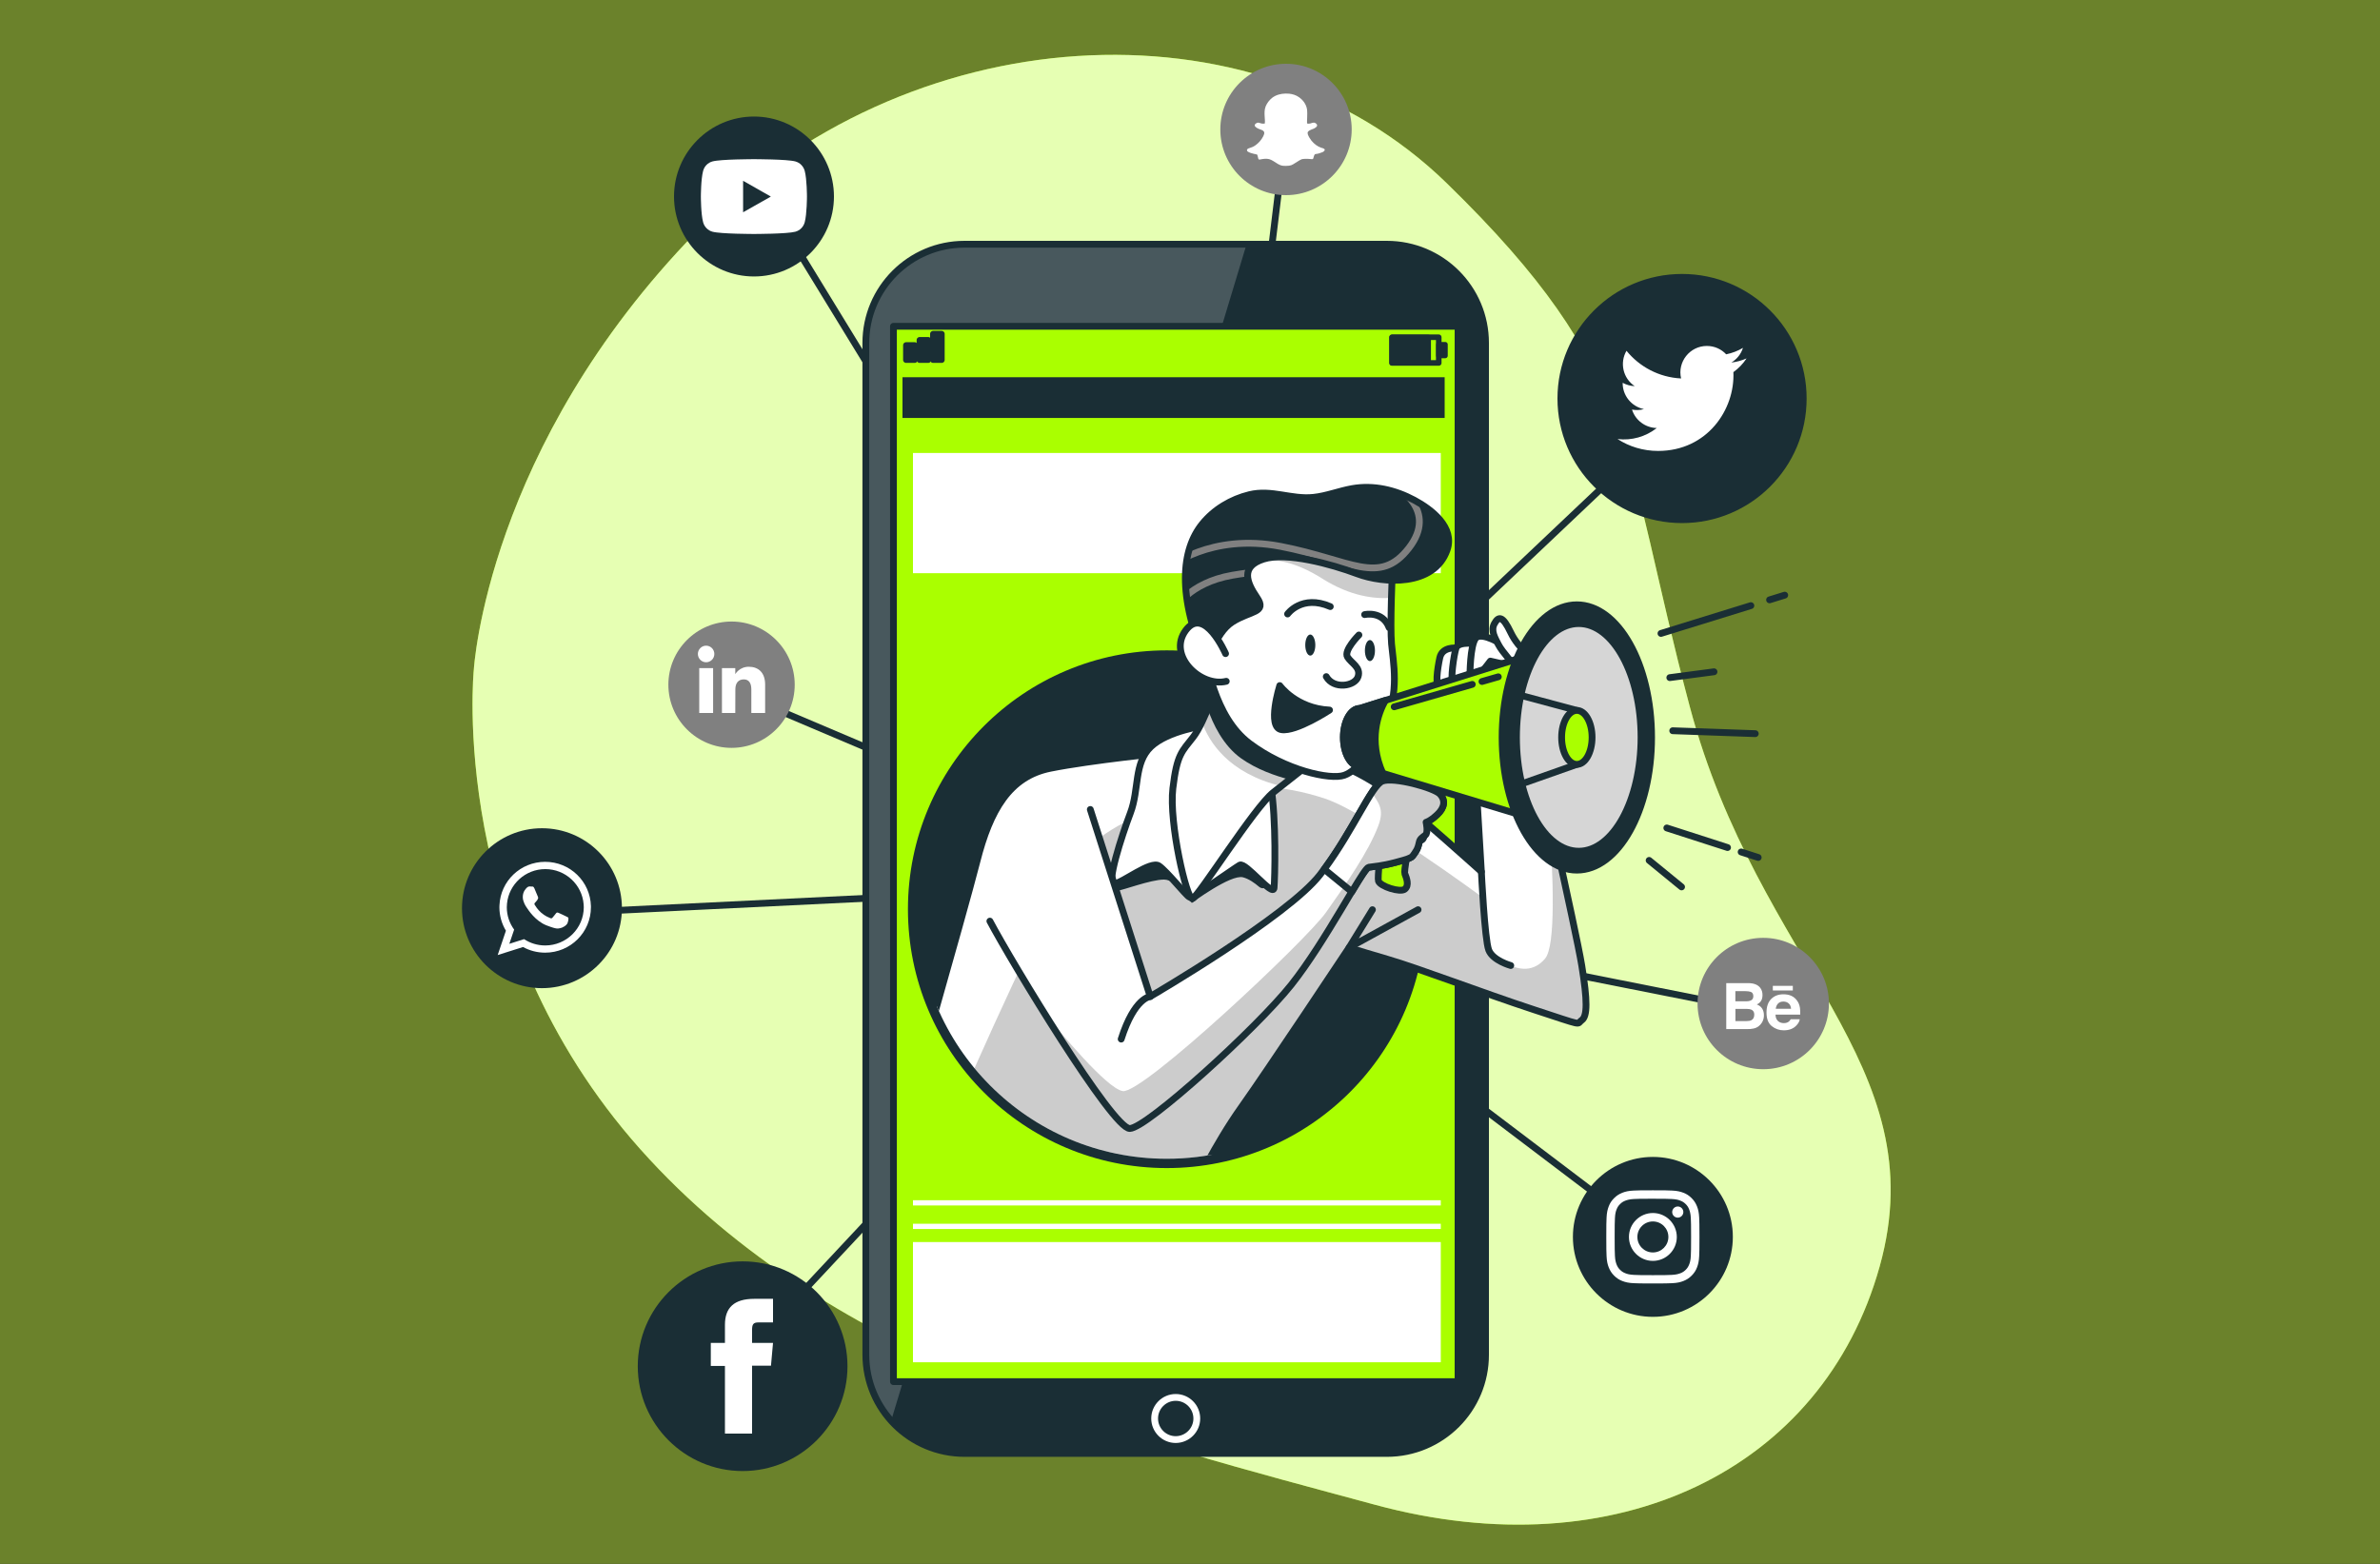
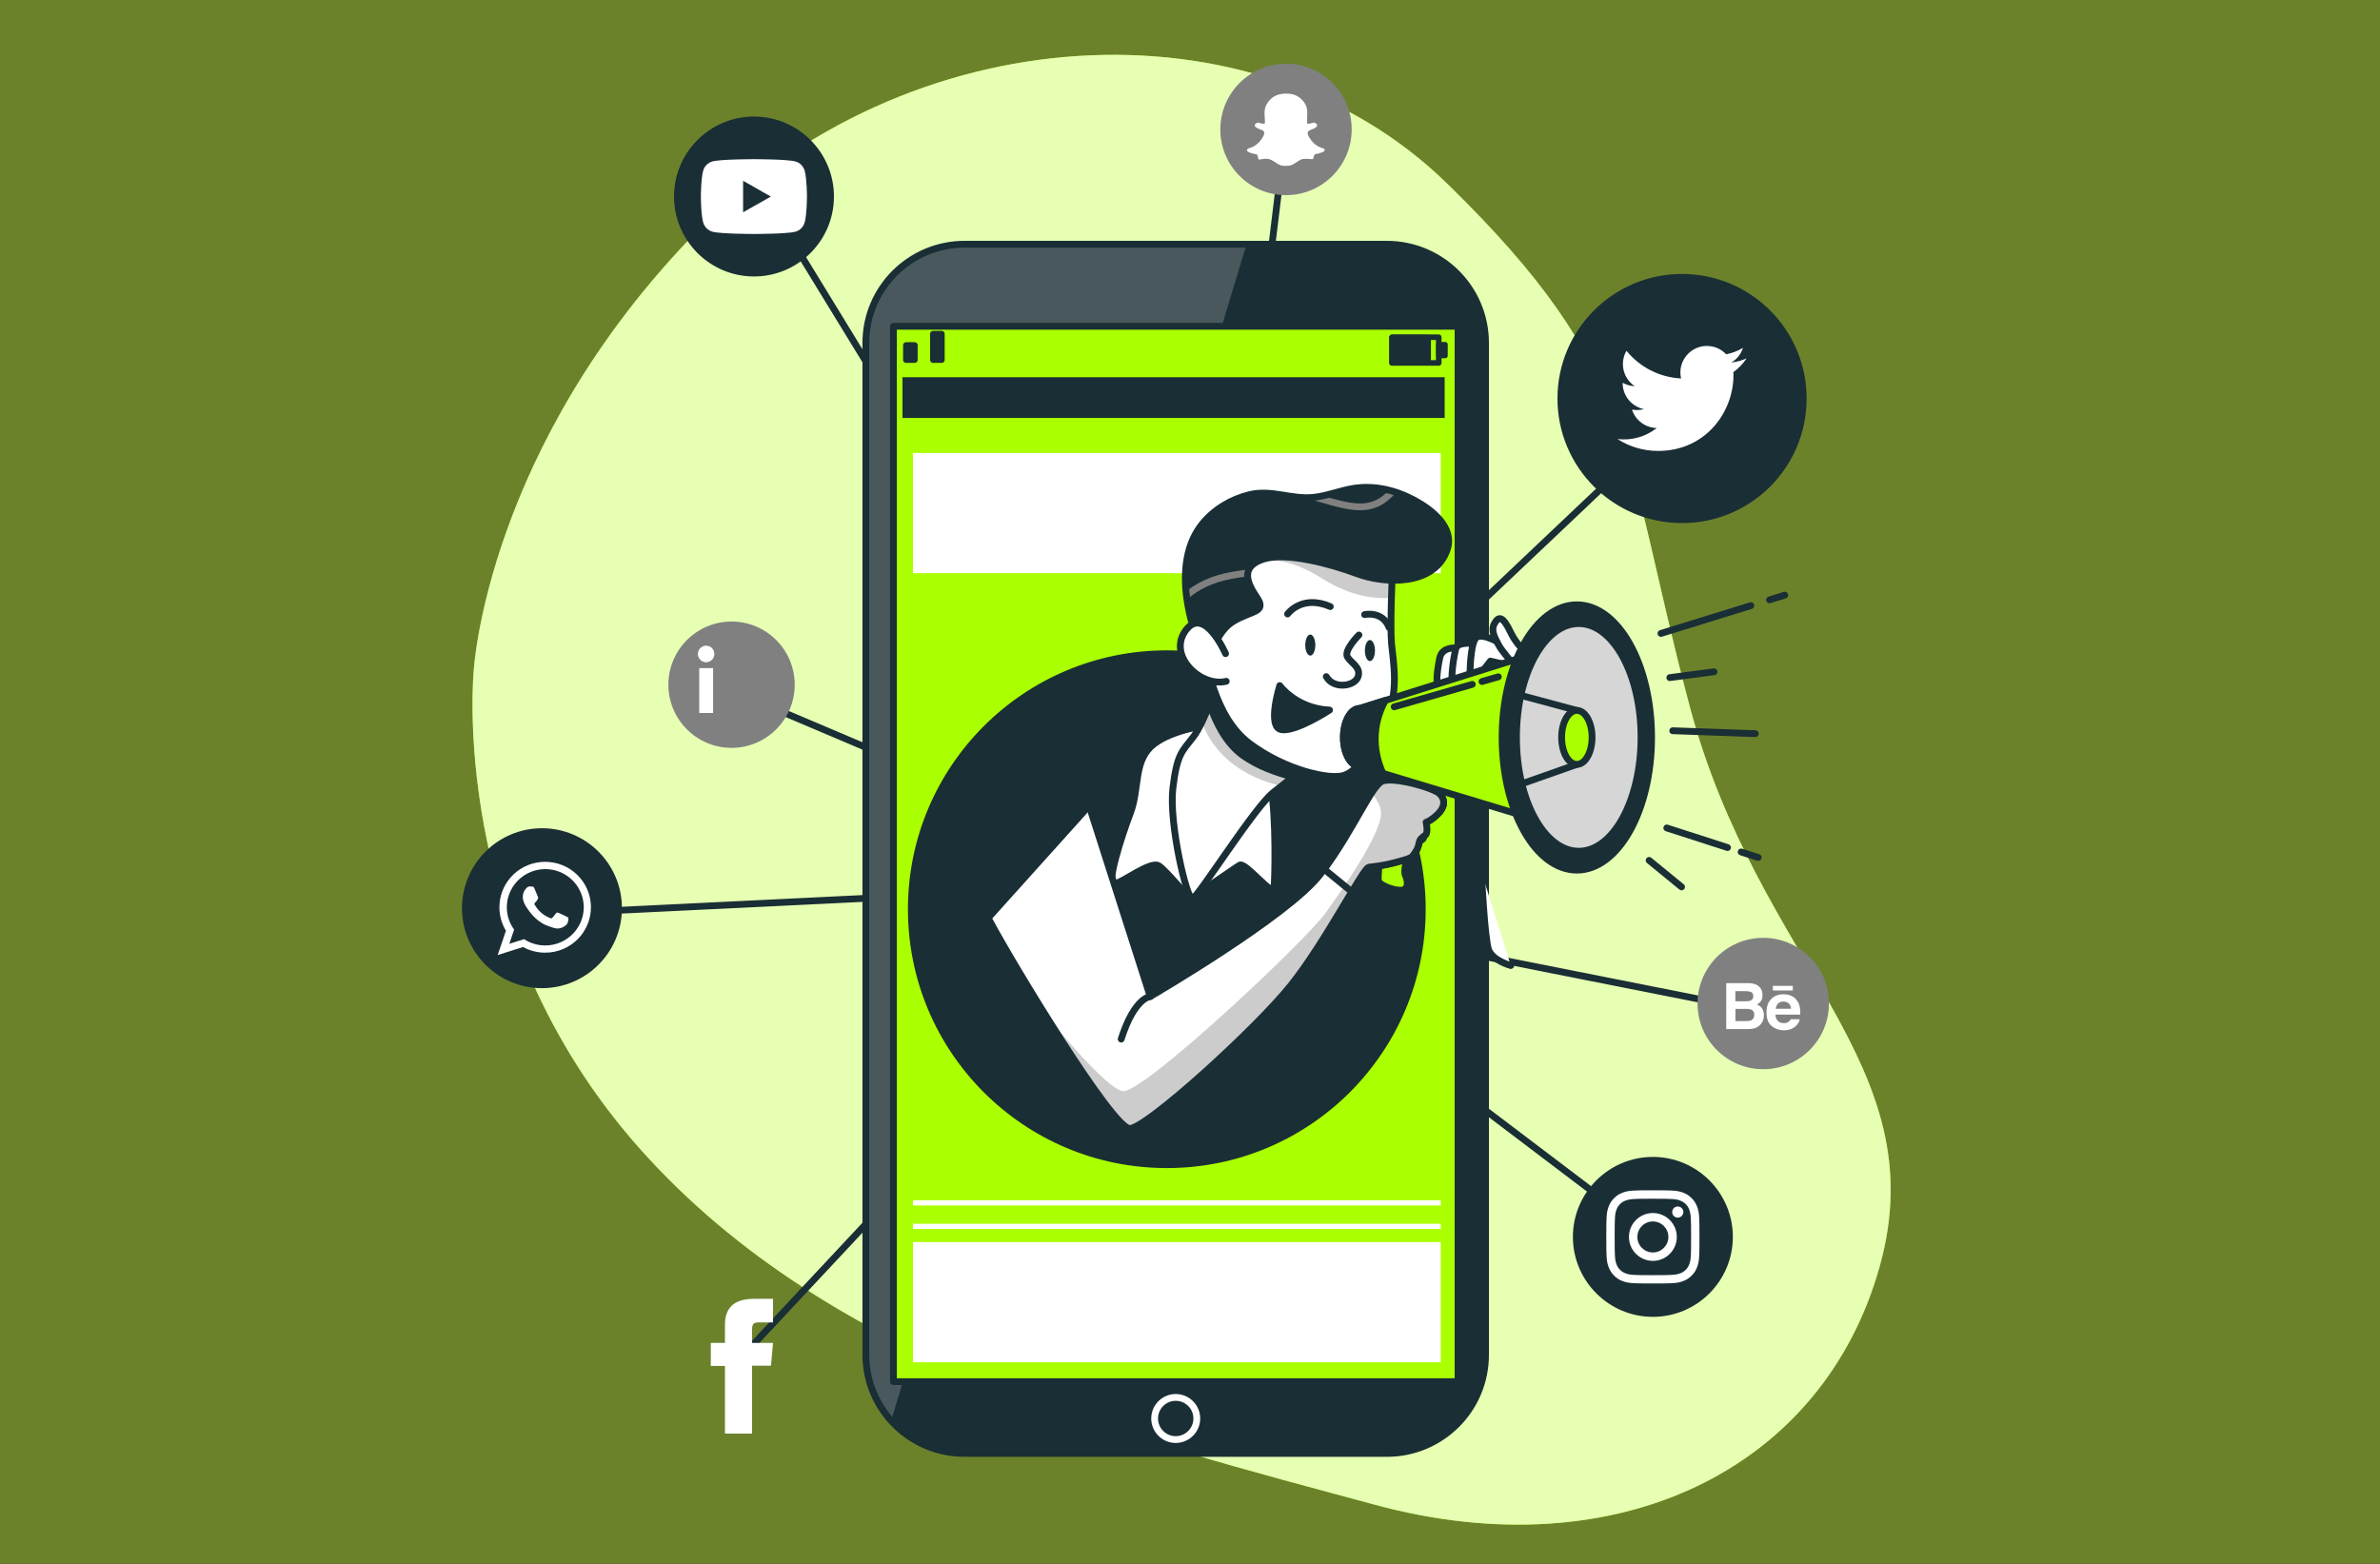
<svg xmlns="http://www.w3.org/2000/svg" xmlns:xlink="http://www.w3.org/1999/xlink" version="1.1" id="Layer_1" x="0px" y="0px" viewBox="0 0 350 230" style="enable-background:new 0 0 350 230;" xml:space="preserve">
  <rect x="0" y="0" width="350" height="230" fill="#333333" stroke="none" />
  <style type="text/css">
	.st0{fill:#6B822B;stroke:#1A2E35;stroke-linecap:round;stroke-linejoin:round;stroke-miterlimit:10;}
	.st1{fill:#AAFF00;}
	.st2{opacity:0.7;fill:#FFFFFF;}
	.st3{fill:none;stroke:#1A2E35;stroke-linecap:round;stroke-linejoin:round;stroke-miterlimit:10;}
	.st4{fill:#1A2E35;}
	.st5{fill-rule:evenodd;clip-rule:evenodd;fill:#FFFFFF;}
	.st6{fill:#FFFFFF;}
	.st7{fill:#1A2E35;stroke:#1A2E35;stroke-linecap:round;stroke-linejoin:round;stroke-miterlimit:10;}
	.st8{fill:#808080;}
	.st9{opacity:0.2;clip-path:url(#XMLID_161_);fill:#FFFFFF;}
	.st10{clip-path:url(#XMLID_161_);fill:none;stroke:#FFFFFF;stroke-linecap:round;stroke-linejoin:round;stroke-miterlimit:10;}
	.st11{fill:#AAFF00;stroke:#1A2E35;stroke-linecap:round;stroke-linejoin:round;stroke-miterlimit:10;}
	.st12{fill:none;stroke:#1A2E35;stroke-width:0.821;stroke-linecap:round;stroke-linejoin:round;stroke-miterlimit:10;}
	.st13{fill:#1A2E35;stroke:#1A2E35;stroke-width:0.725;stroke-linecap:round;stroke-linejoin:round;stroke-miterlimit:10;}
	.st14{fill:#1A2E35;stroke:#1A2E35;stroke-width:0.883;stroke-linecap:round;stroke-linejoin:round;stroke-miterlimit:10;}
	.st15{clip-path:url(#SVGID_2_);}
	.st16{opacity:0.2;clip-path:url(#XMLID_162_);}
	.st17{fill:#FFFFFF;stroke:#1A2E35;stroke-linecap:round;stroke-linejoin:round;stroke-miterlimit:10;}
	.st18{opacity:0.2;clip-path:url(#XMLID_163_);}
	.st19{clip-path:url(#XMLID_163_);fill:#1A2E35;}
	.st20{opacity:0.2;clip-path:url(#XMLID_164_);}
	.st21{clip-path:url(#XMLID_165_);fill:none;stroke:#808080;stroke-linecap:round;stroke-linejoin:round;stroke-miterlimit:10;}
	.st22{opacity:0.2;clip-path:url(#XMLID_166_);}
	.st23{opacity:0.2;clip-path:url(#XMLID_167_);}
	.st24{fill:#D6D6D6;stroke:#1A2E35;stroke-linecap:round;stroke-linejoin:round;stroke-miterlimit:10;}
	.st25{opacity:0.2;clip-path:url(#XMLID_168_);fill:#FFFFFF;}
	.st26{clip-path:url(#XMLID_168_);fill:none;stroke:#FFFFFF;stroke-linecap:round;stroke-linejoin:round;stroke-miterlimit:10;}
	.st27{clip-path:url(#SVGID_4_);}
	.st28{opacity:0.2;clip-path:url(#XMLID_169_);}
	.st29{opacity:0.2;clip-path:url(#XMLID_170_);}
	.st30{clip-path:url(#XMLID_170_);fill:#1A2E35;}
	.st31{opacity:0.2;clip-path:url(#XMLID_171_);}
	.st32{clip-path:url(#XMLID_172_);fill:none;stroke:#808080;stroke-linecap:round;stroke-linejoin:round;stroke-miterlimit:10;}
	.st33{opacity:0.2;clip-path:url(#XMLID_173_);}
	.st34{opacity:0.2;clip-path:url(#XMLID_174_);}
</style>
  <rect x="-199.71" y="-3" class="st0" width="748.42" height="237" />
  <g>
    <g>
      <path class="st1" d="M69.68,98.48c0,0-4,38.57,24.48,70.53c28.48,31.96,72.53,42.68,108.06,52.3c35.53,9.62,65.85-5.16,74.2-35.04    c8.35-29.88-17.83-44.39-27.92-82.33C238.4,66,241.3,54.77,212.77,26.96C184.25-0.86,133.24,2.47,102.4,34.12    S69.68,98.48,69.68,98.48z" />
      <path class="st2" d="M69.68,98.48c0,0-4,38.57,24.48,70.53c28.48,31.96,72.53,42.68,108.06,52.3c35.53,9.62,65.85-5.16,74.2-35.04    c8.35-29.88-17.83-44.39-27.92-82.33C238.4,66,241.3,54.77,212.77,26.96C184.25-0.86,133.24,2.47,102.4,34.12    S69.68,98.48,69.68,98.48z" />
    </g>
    <g>
      <polyline class="st3" points="113.64,30.77 174.27,129.83 247.94,60.03   " />
      <polyline class="st3" points="81.76,134.33 174.27,129.83 106.94,101.27   " />
      <polyline class="st3" points="189.12,19.04 175.35,132.16 259.78,148.91   " />
      <polyline class="st3" points="108.35,200.33 174.27,129.83 242.65,181.64   " />
    </g>
    <g>
      <g id="XMLID_105_">
        <g id="XMLID_106_">
          <path class="st4" d="M79.7,121.81c-6.49,0-11.76,5.28-11.76,11.76c0,6.49,5.28,11.76,11.76,11.76c6.49,0,11.76-5.28,11.76-11.76      C91.46,127.08,86.19,121.81,79.7,121.81z" />
        </g>
      </g>
      <g id="XMLID_100_">
        <path id="XMLID_102_" class="st5" d="M86.9,133.26c-0.09-3.61-3.07-6.51-6.73-6.51c-3.62,0-6.57,2.83-6.72,6.39     c0,0.1-0.01,0.2-0.01,0.29c0,1.26,0.35,2.44,0.96,3.45l-1.21,3.58l3.73-1.18c0.96,0.53,2.07,0.83,3.25,0.83     c3.72,0,6.73-2.99,6.73-6.68C86.91,133.38,86.91,133.32,86.9,133.26z M80.18,139.05c-1.15,0-2.22-0.34-3.11-0.93l-2.17,0.69     l0.71-2.09c-0.68-0.93-1.08-2.06-1.08-3.29c0-0.18,0.01-0.37,0.03-0.54c0.28-2.84,2.7-5.07,5.63-5.07c2.97,0,5.41,2.28,5.64,5.18     c0.01,0.15,0.02,0.29,0.02,0.44C85.84,136.53,83.3,139.05,80.18,139.05z" />
        <path id="XMLID_101_" class="st5" d="M83.26,134.78c-0.17-0.08-0.98-0.48-1.13-0.53c-0.15-0.06-0.26-0.08-0.37,0.08     c-0.11,0.16-0.43,0.53-0.52,0.64c-0.1,0.11-0.19,0.12-0.36,0.04c-0.16-0.08-0.7-0.25-1.33-0.81c-0.49-0.43-0.82-0.97-0.92-1.13     c-0.09-0.16-0.01-0.25,0.07-0.33c0.08-0.08,0.16-0.19,0.25-0.29c0.02-0.03,0.04-0.05,0.06-0.08c0.04-0.06,0.07-0.12,0.1-0.2     c0.06-0.11,0.03-0.2-0.01-0.29c-0.04-0.08-0.37-0.89-0.51-1.22c-0.14-0.33-0.27-0.27-0.37-0.27c-0.09,0-0.2-0.02-0.32-0.02     c-0.11,0-0.29,0.04-0.44,0.2c-0.15,0.16-0.58,0.56-0.58,1.37c0,0.19,0.03,0.38,0.09,0.56c0.17,0.58,0.53,1.05,0.59,1.13     c0.08,0.11,1.14,1.82,2.82,2.47c1.68,0.65,1.68,0.43,1.98,0.41c0.3-0.03,0.98-0.39,1.11-0.78c0.14-0.38,0.14-0.71,0.1-0.78     C83.53,134.91,83.42,134.87,83.26,134.78z" />
      </g>
    </g>
    <g>
      <g id="XMLID_98_">
        <g id="XMLID_99_">
          <path class="st4" d="M110.88,17.14c-6.49,0-11.76,5.28-11.76,11.76c0,6.49,5.28,11.76,11.76,11.76h0      c6.49,0,11.76-5.28,11.76-11.76C122.64,22.42,117.36,17.14,110.88,17.14z" />
        </g>
      </g>
      <g id="XMLID_94_">
        <path id="XMLID_96_" class="st6" d="M118.34,25.13c-0.18-0.67-0.71-1.21-1.38-1.39c-1.22-0.33-6.09-0.33-6.09-0.33     s-4.87,0-6.09,0.33c-0.67,0.18-1.2,0.71-1.38,1.39c-0.33,1.22-0.33,3.78-0.33,3.78s0,2.55,0.33,3.78     c0.18,0.67,0.71,1.21,1.38,1.39c1.22,0.33,6.09,0.33,6.09,0.33s4.87,0,6.09-0.33c0.67-0.18,1.2-0.71,1.38-1.39     c0.33-1.22,0.33-3.78,0.33-3.78S118.67,26.35,118.34,25.13z" />
        <polygon id="XMLID_95_" class="st4" points="109.28,31.22 109.28,26.59 113.36,28.91    " />
      </g>
    </g>
    <g>
      <g id="XMLID_92_">
        <g id="XMLID_93_">
-           <path class="st4" d="M109.21,185.51c-8.5,0-15.42,6.92-15.42,15.42c0,8.5,6.92,15.42,15.42,15.42c8.5,0,15.42-6.92,15.42-15.42      C124.63,192.43,117.71,185.51,109.21,185.51z" />
-         </g>
+           </g>
      </g>
      <path id="XMLID_91_" class="st6" d="M106.61,210.84h3.99v-9.99h2.78l0.3-3.35h-3.08c0,0,0-1.25,0-1.91c0-0.79,0.16-1.1,0.92-1.1    c0.61,0,2.16,0,2.16,0v-3.47c0,0-2.28,0-2.76,0c-2.97,0-4.31,1.31-4.31,3.81c0,2.18,0,2.67,0,2.67h-2.08v3.39h2.08V210.84z" />
    </g>
    <g>
      <g id="XMLID_89_">
        <g id="XMLID_90_">
          <path class="st4" d="M243.07,170.15c-6.49,0-11.76,5.28-11.76,11.76c0,6.49,5.28,11.76,11.76,11.76      c6.49,0,11.76-5.28,11.76-11.76C254.83,175.43,249.55,170.15,243.07,170.15z" />
        </g>
      </g>
      <g id="XMLID_81_">
        <path id="XMLID_86_" class="st6" d="M243.07,176.3c1.83,0,2.05,0.01,2.77,0.04c0.67,0.03,1.03,0.14,1.27,0.24     c0.32,0.12,0.55,0.27,0.79,0.51c0.24,0.24,0.39,0.47,0.51,0.79c0.09,0.24,0.21,0.6,0.24,1.27c0.03,0.72,0.04,0.94,0.04,2.77     c0,1.83-0.01,2.05-0.04,2.77c-0.03,0.67-0.14,1.03-0.24,1.27c-0.12,0.32-0.27,0.55-0.51,0.79c-0.24,0.24-0.47,0.39-0.79,0.51     c-0.24,0.09-0.6,0.21-1.27,0.24c-0.72,0.03-0.94,0.04-2.77,0.04c-1.83,0-2.05-0.01-2.77-0.04c-0.67-0.03-1.03-0.14-1.27-0.24     c-0.32-0.12-0.55-0.27-0.79-0.51c-0.24-0.24-0.39-0.47-0.51-0.79c-0.09-0.24-0.21-0.6-0.24-1.27c-0.03-0.72-0.04-0.94-0.04-2.77     c0-1.83,0.01-2.05,0.04-2.77c0.03-0.67,0.14-1.03,0.24-1.27c0.12-0.32,0.27-0.55,0.51-0.79c0.24-0.24,0.47-0.39,0.79-0.51     c0.24-0.09,0.6-0.21,1.27-0.24C241.02,176.3,241.24,176.3,243.07,176.3 M243.07,175.06c-1.86,0-2.09,0.01-2.83,0.04     c-0.73,0.03-1.23,0.15-1.66,0.32c-0.45,0.18-0.83,0.41-1.21,0.79c-0.38,0.38-0.62,0.76-0.79,1.21c-0.17,0.44-0.29,0.93-0.32,1.66     c-0.03,0.73-0.04,0.96-0.04,2.83c0,1.86,0.01,2.09,0.04,2.83c0.03,0.73,0.15,1.23,0.32,1.66c0.18,0.45,0.41,0.83,0.79,1.21     c0.38,0.38,0.76,0.62,1.21,0.79c0.44,0.17,0.93,0.29,1.66,0.32c0.73,0.03,0.96,0.04,2.83,0.04c1.86,0,2.09-0.01,2.83-0.04     c0.73-0.03,1.23-0.15,1.66-0.32c0.45-0.18,0.83-0.41,1.21-0.79c0.38-0.38,0.62-0.76,0.79-1.21c0.17-0.44,0.29-0.93,0.32-1.66     c0.03-0.73,0.04-0.96,0.04-2.83c0-1.86-0.01-2.09-0.04-2.83c-0.03-0.73-0.15-1.23-0.32-1.66c-0.18-0.45-0.41-0.83-0.79-1.21     c-0.38-0.38-0.76-0.62-1.21-0.79c-0.44-0.17-0.93-0.29-1.66-0.32C245.16,175.07,244.93,175.06,243.07,175.06" />
        <path id="XMLID_83_" class="st6" d="M243.07,178.4c-1.94,0-3.52,1.58-3.52,3.52c0,1.94,1.58,3.52,3.52,3.52     c1.94,0,3.52-1.58,3.52-3.52C246.58,179.97,245.01,178.4,243.07,178.4 M243.07,184.2c-1.26,0-2.28-1.02-2.28-2.28     c0-1.26,1.02-2.28,2.28-2.28c1.26,0,2.28,1.02,2.28,2.28C245.35,183.18,244.33,184.2,243.07,184.2" />
        <path id="XMLID_82_" class="st6" d="M247.55,178.26c0,0.45-0.37,0.82-0.82,0.82c-0.45,0-0.82-0.37-0.82-0.82     c0-0.45,0.37-0.82,0.82-0.82C247.18,177.44,247.55,177.8,247.55,178.26" />
      </g>
    </g>
    <g>
      <g id="XMLID_67_">
        <g id="XMLID_68_">
          <path class="st7" d="M247.36,76.43L247.36,76.43c-9.84,0-17.82-7.98-17.82-17.82l0,0c0-9.84,7.98-17.82,17.82-17.82l0,0      c9.84,0,17.82,7.98,17.82,17.82l0,0C265.18,68.45,257.21,76.43,247.36,76.43z" />
        </g>
      </g>
      <path id="XMLID_66_" class="st6" d="M237.87,64.57c1.72,1.11,3.77,1.75,5.97,1.75c7.23,0,11.32-6.11,11.07-11.59    c0.76-0.55,1.42-1.23,1.94-2.02c-0.7,0.31-1.45,0.52-2.24,0.61c0.8-0.48,1.42-1.24,1.71-2.16c-0.75,0.45-1.59,0.77-2.47,0.95    c-0.71-0.76-1.72-1.23-2.84-1.23c-2.51,0-4.36,2.35-3.79,4.78c-3.24-0.16-6.11-1.71-8.03-4.07c-1.02,1.75-0.53,4.04,1.21,5.2    c-0.64-0.02-1.24-0.2-1.77-0.49c-0.04,1.81,1.25,3.49,3.13,3.87c-0.55,0.15-1.15,0.18-1.76,0.07c0.49,1.55,1.93,2.67,3.64,2.71    C242,64.24,239.94,64.82,237.87,64.57z" />
    </g>
    <g>
      <g>
        <g id="XMLID_24_">
          <g id="XMLID_65_">
            <path class="st8" d="M107.58,91.41c-5.12,0-9.29,4.17-9.29,9.29c0,5.12,4.17,9.29,9.29,9.29c5.12,0,9.29-4.17,9.29-9.29       C116.87,95.57,112.7,91.41,107.58,91.41z" />
          </g>
        </g>
      </g>
      <g id="XMLID_1434_">
        <g id="XMLID_1436_">
          <rect id="XMLID_1438_" x="102.83" y="98.26" class="st6" width="2.04" height="6.6" />
          <path id="XMLID_1437_" class="st6" d="M103.84,97.4c0.67,0,1.21-0.55,1.21-1.22c0-0.67-0.54-1.22-1.21-1.22      c-0.67,0-1.21,0.55-1.21,1.22C102.63,96.85,103.17,97.4,103.84,97.4z" />
        </g>
-         <path id="XMLID_1435_" class="st6" d="M108.14,101.4c0-0.93,0.43-1.48,1.24-1.48c0.75,0,1.11,0.53,1.11,1.48     c0,0.95,0,3.46,0,3.46h2.03c0,0,0-2.41,0-4.18c0-1.77-1-2.62-2.4-2.62c-1.4,0-1.99,1.09-1.99,1.09v-0.89h-1.96v6.6h1.96     C108.14,104.86,108.14,102.42,108.14,101.4z" />
      </g>
    </g>
    <g>
      <g id="XMLID_79_">
        <path id="XMLID_80_" class="st8" d="M259.3,157.25L259.3,157.25c-5.33,0-9.66-4.32-9.66-9.66l0,0c0-5.33,4.32-9.66,9.66-9.66h0     c5.33,0,9.66,4.32,9.66,9.66l0,0C268.96,152.93,264.63,157.25,259.3,157.25z" />
      </g>
      <g id="XMLID_69_">
        <path id="XMLID_75_" class="st6" d="M257.86,151.27c0.29-0.06,0.55-0.17,0.76-0.34c0.19-0.14,0.35-0.32,0.48-0.53     c0.2-0.32,0.3-0.68,0.3-1.08c0-0.39-0.09-0.72-0.26-0.99c-0.18-0.27-0.44-0.47-0.78-0.6c0.23-0.12,0.4-0.24,0.52-0.39     c0.21-0.25,0.31-0.58,0.31-1c0-0.4-0.1-0.74-0.31-1.03c-0.34-0.47-0.93-0.71-1.75-0.72h-3.27v6.76h3.05     C257.25,151.36,257.57,151.33,257.86,151.27z M255.21,145.77h1.47c0.32,0,0.59,0.04,0.8,0.11c0.24,0.1,0.36,0.31,0.36,0.62     c0,0.28-0.09,0.48-0.28,0.59c-0.18,0.11-0.42,0.17-0.72,0.17h-1.64V145.77z M255.21,150.18v-1.8h1.66c0.29,0,0.52,0.04,0.68,0.11     c0.29,0.13,0.43,0.37,0.43,0.72c0,0.42-0.15,0.7-0.44,0.84c-0.16,0.08-0.39,0.12-0.68,0.12H255.21z" />
        <g id="XMLID_70_">
          <path id="XMLID_72_" class="st6" d="M260.55,150.91c0.51,0.41,1.1,0.62,1.76,0.62c0.81,0,1.43-0.24,1.88-0.73      c0.29-0.31,0.45-0.61,0.48-0.9h-1.33c-0.08,0.15-0.17,0.26-0.27,0.34c-0.19,0.15-0.43,0.23-0.73,0.23      c-0.28,0-0.52-0.06-0.72-0.19c-0.33-0.2-0.5-0.55-0.52-1.06h3.64c0.01-0.43-0.01-0.76-0.04-0.99c-0.06-0.39-0.19-0.74-0.4-1.03      c-0.23-0.34-0.52-0.58-0.86-0.74c-0.35-0.16-0.74-0.23-1.18-0.23c-0.73,0-1.33,0.23-1.79,0.69c-0.46,0.46-0.69,1.13-0.69,1.99      C259.78,149.84,260.04,150.5,260.55,150.91z M261.48,147.59c0.19-0.19,0.44-0.29,0.78-0.29c0.31,0,0.57,0.09,0.78,0.27      c0.21,0.18,0.32,0.44,0.35,0.79h-2.25C261.18,148.04,261.3,147.78,261.48,147.59z" />
          <rect id="XMLID_71_" x="260.71" y="144.99" class="st6" width="2.94" height="0.68" />
        </g>
      </g>
    </g>
    <g>
      <g id="XMLID_62_">
        <path id="XMLID_63_" class="st8" d="M189.12,28.7L189.12,28.7c-5.33,0-9.66-4.32-9.66-9.66l0,0c0-5.33,4.32-9.66,9.66-9.66h0     c5.33,0,9.66,4.32,9.66,9.66l0,0C198.77,24.37,194.45,28.7,189.12,28.7z" />
      </g>
      <path id="XMLID_61_" class="st5" d="M194.71,21.88L194.71,21.88c0-0.01-0.01-0.01-0.01-0.01c0,0,0,0,0,0l0,0    c-0.14-0.09-0.28-0.1-0.36-0.13c0,0-0.01,0-0.01,0c-0.59-0.19-1.1-0.59-1.49-1.08c-0.21-0.28-0.39-0.57-0.51-0.89c0,0,0,0,0-0.01    c-0.05-0.14-0.05-0.29,0.02-0.38c0,0,0,0,0,0c0.11-0.15,0.3-0.25,0.51-0.33c0,0,0,0,0,0c0.23-0.08,0.49-0.17,0.69-0.36    c0,0,0,0,0.01,0c0.03-0.03,0.07-0.07,0.1-0.13c0.01-0.01,0.01-0.03,0.02-0.05c0.02-0.06,0.02-0.12-0.01-0.18c0,0,0,0,0,0    c-0.06-0.12-0.16-0.19-0.24-0.23h0c-0.13-0.08-0.28-0.08-0.41-0.04l0,0h0c-0.14,0.04-0.26,0.09-0.37,0.11c0,0-0.01,0-0.01,0    c-0.15,0.03-0.3,0.03-0.42-0.01c0-0.02,0-0.05-0.01-0.09h0c-0.01-0.25,0.01-0.51,0.02-0.78c0,0,0,0,0,0    c0.01-0.41,0.03-0.83-0.03-1.25c0,0,0-0.01,0-0.01c-0.13-0.72-0.59-1.33-1.18-1.74c-0.42-0.3-0.93-0.46-1.44-0.51l0,0    c-0.18-0.02-0.35-0.02-0.52-0.02c-0.69,0.01-1.41,0.19-1.97,0.62c-0.42,0.33-0.75,0.76-0.96,1.25v0c-0.2,0.5-0.18,1.03-0.15,1.52    l0,0c0.02,0.35,0.06,0.68,0.02,1c0,0.01,0,0.02-0.01,0.02c-0.15,0.03-0.33,0.02-0.49-0.01h0c-0.12-0.02-0.24-0.07-0.38-0.11    c0,0-0.01,0-0.01,0c-0.13-0.03-0.27,0.01-0.37,0.08c0,0-0.01,0-0.01,0c0,0-0.01,0-0.01,0.01c-0.08,0.05-0.2,0.14-0.2,0.3    c0,0.01,0,0.02,0,0.03c0,0,0,0,0,0c0.02,0.09,0.07,0.16,0.13,0.2c0.05,0.04,0.1,0.07,0.13,0.1c0,0,0.01,0,0.01,0.01    c0.25,0.17,0.53,0.24,0.77,0.34l0,0c0.17,0.07,0.31,0.19,0.35,0.33c0.04,0.18-0.04,0.39-0.14,0.59v0c-0.27,0.54-0.68,1-1.18,1.35    c-0.26,0.18-0.56,0.31-0.86,0.39c0,0-0.01,0-0.01,0.01c-0.06,0.02-0.21,0.04-0.31,0.18c-0.01,0.01-0.01,0.02-0.02,0.03    c-0.03,0.09,0.01,0.19,0.05,0.24c0.04,0.05,0.09,0.08,0.13,0.1c0,0,0.01,0,0.01,0c0.26,0.15,0.54,0.21,0.8,0.28c0,0,0,0,0,0    c0.19,0.04,0.36,0.06,0.5,0.12c0.01,0.01,0.02,0.06,0.05,0.14c0.05,0.14,0.07,0.31,0.12,0.48c0.02,0.05,0.06,0.09,0.11,0.1    c0.12,0.03,0.18-0.01,0.19-0.02c0.01,0,0.01,0,0.02,0c0.43-0.08,0.86-0.14,1.26-0.04l0,0c0.41,0.11,0.78,0.4,1.18,0.64v0l0,0    c0.27,0.17,0.58,0.33,0.94,0.35l0,0c0,0,0,0,0,0c0.27,0.02,0.54,0,0.8-0.02c0,0,0,0,0.01,0c0.22-0.02,0.44-0.1,0.63-0.22    c0,0,0.01-0.01,0.01-0.01c0.43-0.24,0.81-0.54,1.22-0.72h0c0.13-0.05,0.3-0.04,0.49-0.06c0,0,0.01,0,0.01,0    c0.35-0.01,0.69,0.01,1.03,0.05c0.01,0,0.02,0,0.03,0c0.05-0.01,0.09-0.04,0.12-0.07c0.03-0.03,0.03-0.06,0.04-0.07    c0.01-0.03,0.02-0.05,0-0.02c0.01-0.01,0.01-0.02,0.01-0.03c0.06-0.21,0.1-0.39,0.2-0.51c0.04-0.04,0.12-0.07,0.21-0.07    c0.01,0,0.01,0,0.02,0c0.3-0.03,0.57-0.14,0.82-0.23c0,0,0.01,0,0.01,0c0.09-0.04,0.24-0.09,0.33-0.22c0,0,0,0,0,0l0,0    C194.86,22.1,194.83,21.94,194.71,21.88L194.71,21.88z" />
    </g>
    <g>
      <g>
        <defs>
          <path id="XMLID_4_" d="M203.94,213.76h-62.09c-8.02,0-14.52-6.5-14.52-14.52V50.44c0-8.02,6.5-14.52,14.52-14.52h62.09      c8.02,0,14.52,6.5,14.52,14.52v148.8C218.47,207.26,211.97,213.76,203.94,213.76z" />
        </defs>
        <use xlink:href="#XMLID_4_" style="overflow:visible;fill:#1A2E35;" />
        <clipPath id="XMLID_161_">
          <use xlink:href="#XMLID_4_" style="overflow:visible;" />
        </clipPath>
        <path class="st9" d="M135.19,35.91c-4.34,0-7.86,3.52-7.86,7.86v162.14c0,2.42,1.1,4.58,2.82,6.02l53.17-176.02H135.19z" />
        <path class="st10" d="M176,208.62c0-1.71-1.39-3.1-3.1-3.1c-1.71,0-3.1,1.39-3.1,3.1c0,1.71,1.39,3.1,3.1,3.1     C174.61,211.71,176,210.33,176,208.62z" />
        <use xlink:href="#XMLID_4_" style="overflow:visible;fill:none;stroke:#1A2E35;stroke-linecap:round;stroke-linejoin:round;stroke-miterlimit:10;" />
      </g>
      <rect id="XMLID_3_" x="131.39" y="47.99" class="st11" width="83.03" height="155.21" />
      <circle class="st4" cx="171.59" cy="133.72" r="38.07" />
      <rect x="134.26" y="66.62" class="st6" width="77.62" height="17.68" />
      <rect x="134.26" y="182.67" class="st6" width="77.62" height="17.68" />
      <rect x="134.26" y="176.52" class="st6" width="77.62" height="0.77" />
      <rect x="134.26" y="179.98" class="st6" width="77.62" height="0.77" />
      <g>
        <g>
          <rect x="204.7" y="49.6" class="st12" width="6.88" height="3.78" />
          <rect x="204.7" y="49.6" class="st13" width="5.37" height="3.78" />
          <rect x="211.57" y="50.66" class="st13" width="0.97" height="1.66" />
        </g>
        <g>
          <rect x="133.25" y="50.77" class="st14" width="1.26" height="2.16" />
-           <rect x="135.24" y="50.01" class="st14" width="1.26" height="2.92" />
          <rect x="137.22" y="49.11" class="st14" width="1.26" height="3.82" />
        </g>
      </g>
      <g>
        <rect x="132.72" y="55.48" class="st4" width="79.73" height="5.99" />
      </g>
    </g>
    <g>
      <defs>
        <path id="SVGID_1_" d="M263.99,68.53h-97.05v28.79c-18.07,2.29-32.05,17.71-32.05,36.4c0,20.27,16.43,36.7,36.7,36.7     c12.06,0,22.75-5.81,29.45-14.79h62.95V68.53z" />
      </defs>
      <clipPath id="SVGID_2_">
        <use xlink:href="#SVGID_1_" style="overflow:visible;" />
      </clipPath>
      <g class="st15">
        <g>
          <g>
            <defs>
-               <path id="XMLID_36_" d="M131.59,169.61c0,0,10.16-35.37,12.08-42.94c1.92-7.56,4.8-12.48,10.8-13.68        c6-1.2,17.04-2.31,17.04-2.31s9.6-0.96,16.57-0.48c6.96,0.48,13.32,4.2,16.69,6.72c3.36,2.52,13.08,11.28,13.08,11.28        l-1.2-20.17l8.76,0.72c0,0,6.36,28.09,7.2,33.25c0.84,5.16,0.84,7.44,0,8.04c-0.84,0.6,0.6,0.96-7.08-1.56        c-7.68-2.52-16.69-6-21.61-7.44c-4.92-1.44-5.52-1.68-5.52-1.68s-12.04,18.13-15.88,23.53s-7,12.03-7,12.03" />
-             </defs>
+               </defs>
            <use xlink:href="#XMLID_36_" style="overflow:visible;fill:#FFFFFF;" />
            <clipPath id="XMLID_162_">
              <use xlink:href="#XMLID_36_" style="overflow:visible;" />
            </clipPath>
            <path class="st16" d="M232.61,150.05c0.84-0.6,0.84-2.88,0-8.04c-0.5-3.08-2.97-14.32-4.88-22.89       c0.76,10.11,1.05,20.01-0.51,21.86c-3.36,3.99-8.3-1.25-8.3-1.25l-0.94-7.78c0,0-16.8-12.39-23.11-14.49       c-6.3-2.1-13.02-2.52-19.53-0.42c-6.51,2.1-11.97,4.2-15.96,8.19c-3.99,3.99-17.85,35.92-17.85,35.92l-1.57,9.48l35.56,4.3       c0,0,3.15-6.63,7-12.03s15.88-23.53,15.88-23.53s0.6,0.24,5.52,1.68c4.92,1.44,13.92,4.92,21.61,7.44       C233.21,151.01,231.77,150.65,232.61,150.05z" />
            <use xlink:href="#XMLID_36_" style="overflow:visible;fill:none;stroke:#1A2E35;stroke-linecap:round;stroke-linejoin:round;stroke-miterlimit:10;" />
          </g>
          <polyline class="st3" points="201.83,133.79 198.4,139.36 208.54,133.79     " />
          <path id="XMLID_44_" class="st17" d="M217.85,128.2c0,0,0.48,9.96,1.08,11.52c0.6,1.56,3.24,2.28,3.24,2.28" />
        </g>
        <g>
          <path class="st4" d="M164.95,127.89c0,0-1.31,3.11-0.65,3.11c0.65,0,4.91-1.64,6.88-1.64c1.96,0,4.09,3.44,4.09,3.44      s5.73-4.26,7.53-3.77c0.86,0.23,1.72,0.84,2.38,1.41c0.51,0.44,1.3,0.09,1.32-0.58c0.03-0.88,0.06-2.09,0.06-3.62      c0-3.6-3.11-13.42-8.84-13.92c-5.73-0.49-6.71,3.6-9.17,8.51C166.1,125.77,164.95,127.89,164.95,127.89z" />
          <path id="XMLID_41_" class="st17" d="M177.28,106.71c0,0-5.52,0.72-8.04,3.12c-2.52,2.4-1.68,6.24-3,9.72      c-1.32,3.48-3.6,10.56-2.4,10.44c1.2-0.12,5.4-3.48,6.6-2.64c1.2,0.84,3.96,4.32,4.44,4.56c0.48,0.24,6.6-4.2,7.44-4.68      s4.92,4.8,5.04,3.36c0.12-1.44,0.36-9.96-0.48-15.12C186.04,110.31,180.04,106.83,177.28,106.71z" />
        </g>
        <g>
          <g>
            <defs>
              <path id="XMLID_40_" d="M179.2,99.99c0,0-2.04,6.24-3.72,8.4c-1.68,2.16-2.4,2.52-3,7.56c-0.6,5.04,2.04,16.45,2.88,16.21        c0.84-0.24,9.12-13.44,11.88-15.61c2.76-2.16,5.64-4.44,5.64-4.44s-6.72-2.04-9-4.92C181.6,104.31,179.2,99.99,179.2,99.99z" />
            </defs>
            <use xlink:href="#XMLID_40_" style="overflow:visible;fill:#FFFFFF;" />
            <clipPath id="XMLID_163_">
              <use xlink:href="#XMLID_40_" style="overflow:visible;" />
            </clipPath>
            <path class="st18" d="M188.43,115.62c2.34-1.84,4.45-3.5,4.45-3.5s-6.72-2.04-9-4.92c-2.28-2.88-4.68-7.2-4.68-7.2       s-1.16,3.53-2.44,6.21C177.77,109.06,180.6,113.71,188.43,115.62z" />
            <path class="st19" d="M183.88,107.19c-2.28-2.88-4.68-7.2-4.68-7.2s-0.69,2.1-1.59,4.28c0.75,2.16,2.25,5.38,4.93,7.28       c2.26,1.6,5.01,2.56,7.12,3.11c1.8-1.42,3.23-2.55,3.23-2.55S186.16,110.07,183.88,107.19z" />
            <use xlink:href="#XMLID_40_" style="overflow:visible;fill:none;stroke:#1A2E35;stroke-linecap:round;stroke-linejoin:round;stroke-miterlimit:10;" />
          </g>
          <g>
            <g>
              <defs>
                <path id="XMLID_30_" d="M204.76,84.02c0,0-0.36,8.04-0.12,10.68c0.24,2.64,1.2,7.2-0.96,11.52c-2.16,4.32-3.96,7.08-6,7.8         c-2.04,0.72-8.64-0.72-13.92-4.68c-5.28-3.96-6.24-12.12-7.08-14.76s0.12-11.64,5.52-14.52c5.4-2.88,11.28-2.28,14.16-1.32         C199.24,79.7,204.76,84.02,204.76,84.02z" />
              </defs>
              <use xlink:href="#XMLID_30_" style="overflow:visible;fill:#FFFFFF;" />
              <clipPath id="XMLID_164_">
                <use xlink:href="#XMLID_30_" style="overflow:visible;" />
              </clipPath>
              <path class="st20" d="M182.2,80.06c-0.78,0.42-1.47,0.96-2.07,1.6l2.78,1.97c0,0,3.57-3.57,11.55,1.47        c4.12,2.6,7.68,3.02,10.16,2.82c0.06-2.14,0.14-3.9,0.14-3.9s-5.52-4.32-8.4-5.28C193.48,77.78,187.6,77.18,182.2,80.06z" />
              <use xlink:href="#XMLID_30_" style="overflow:visible;fill:none;stroke:#1A2E35;stroke-linecap:round;stroke-linejoin:round;stroke-miterlimit:10;" />
            </g>
            <path class="st4" d="M193.43,94.87c0,0.86-0.33,1.55-0.74,1.55c-0.41,0-0.74-0.69-0.74-1.55c0-0.86,0.33-1.55,0.74-1.55       C193.09,93.32,193.43,94.02,193.43,94.87z" />
            <path class="st4" d="M202.2,95.68c0,0.86-0.33,1.55-0.74,1.55c-0.41,0-0.74-0.69-0.74-1.55s0.33-1.55,0.74-1.55       C201.86,94.13,202.2,94.82,202.2,95.68z" />
            <path id="XMLID_34_" class="st3" d="M199.84,93.39c0,0-2.28,2.28-1.68,3.24c0.6,0.96,1.99,1.5,1.56,2.88       c-0.45,1.44-3.6,1.92-4.68,0" />
            <path id="XMLID_33_" class="st7" d="M188.2,100.83c0,0,2.4,3.36,7.32,3.6c0,0-4.92,3.24-7.08,2.88       C186.28,106.95,188.2,100.83,188.2,100.83z" />
            <path id="XMLID_37_" class="st3" d="M189.35,90.3c0,0,2.09-2.91,6.28-1.09" />
            <path id="XMLID_39_" class="st3" d="M200.68,90.39c0,0,2.64-0.61,3.6,1.91" />
          </g>
          <g>
            <defs>
              <path id="XMLID_32_" d="M177.52,97.83c0,0,1.08-4.68,3.72-6.36c2.64-1.68,5.16-1.32,3.6-3.6c-1.56-2.28-2.4-4.56,0.96-5.64        c3.36-1.08,9.96,0.72,13.8,2.16c3.84,1.44,11.28,1.92,13.2-3.48c1.19-3.34-2.28-5.99-4.83-7.36c-2.81-1.5-5.96-2.25-9.13-1.69        c-1.91,0.34-3.76,1.09-5.7,1.29c-3.26,0.33-6.14-1.19-9.39-0.4c-2.68,0.65-5.22,2.16-6.96,4.32        C173.79,80.78,172.95,87.51,177.52,97.83z" />
            </defs>
            <use xlink:href="#XMLID_32_" style="overflow:visible;fill:#1A2E35;" />
            <clipPath id="XMLID_165_">
              <use xlink:href="#XMLID_32_" style="overflow:visible;" />
            </clipPath>
-             <path class="st21" d="M205.31,71.63c0,0,6.24,3.37,1.87,8.98c-4.37,5.61-8.48,1.75-18.84-0.25c-10.35-2-16.47,3.12-16.47,3.12" />
+             <path class="st21" d="M205.31,71.63c-4.37,5.61-8.48,1.75-18.84-0.25c-10.35-2-16.47,3.12-16.47,3.12" />
            <path class="st21" d="M172.76,89.59c0,0,2-3.87,8.48-4.99c6.49-1.12,6.86-0.12,6.86-0.12" />
            <use xlink:href="#XMLID_32_" style="overflow:visible;fill:none;stroke:#1A2E35;stroke-linecap:round;stroke-linejoin:round;stroke-miterlimit:10;" />
          </g>
          <path id="XMLID_31_" class="st17" d="M180.23,96.13c0,0-3.11-7.13-5.86-3.42s2.23,8.41,5.96,7.49" />
        </g>
        <g>
          <path id="XMLID_55_" class="st17" d="M214.13,95.31c0,0-2.04-0.24-2.4,1.44c-0.36,1.68-0.72,4.32,0,4.32      c0.72,0,2.04-0.36,2.52-1.44c0.48-1.08,0.96-4.44,0.96-4.44L214.13,95.31z" />
          <path id="XMLID_46_" class="st17" d="M217.37,94.71c0,0-2.88-0.48-3.24,0.6c-0.36,1.08-0.84,4.8-0.48,4.92      c0.36,0.12,2.52-0.84,2.52-0.84L217.37,94.71z" />
          <path id="XMLID_53_" class="st17" d="M221.21,94.95c0,0-3.36-2.16-4.2-1.08c-0.84,1.08-0.84,5.52-0.84,5.52s1.08,0.24,1.68-0.48      c0.6-0.72,1.32-1.68,1.32-1.68s2.4,0.6,2.76,0.48c0.36-0.12,1.2,0,0.96-1.2C222.65,95.31,221.21,94.95,221.21,94.95z" />
          <path id="XMLID_52_" class="st17" d="M225.77,97.11c0,0-2.4-1.56-3.6-4.08c-1.2-2.52-1.8-2.4-2.4-1.32      c-0.6,1.08,0.12,2.16,0.6,3.12c0.48,0.96,2.52,3.24,2.52,3.24L225.77,97.11z" />
        </g>
        <path id="XMLID_56_" class="st11" d="M204.18,113.91c0,0-1.74,14.86-1.47,15.66c0.27,0.8,3.21,1.74,3.88,1.2s0.27-1.61,0-2.28     c-0.27-0.67,2.28-13.12,2.28-13.12L204.18,113.91z" />
        <g id="XMLID_54_">
          <g>
            <g>
              <defs>
                <path id="XMLID_43_" d="M160.34,119.05l8.81,27.51c0,0,20.25-11.79,24.99-17.94c4.74-6.15,7.48-13.09,9.14-13.74         c1.66-0.65,7.6,0.97,8.46,1.91s0.66,2.02-0.39,3.01c-1.05,0.99-1.65,1.13-1.65,1.13s-0.05,2.16-0.52,2.54         c-0.47,0.37-0.36-0.11-0.47,0.37c-0.11,0.48-0.21,0.97-0.56,1.46c-0.35,0.49-0.46,0.73-0.81,0.87         c-0.36,0.13-0.12,0.12-2.14,0.67c-2.03,0.54-3.11,0.57-3.94,0.72c-0.84,0.15-6.28,10.88-11.37,17.28         c-5.09,6.4-21.22,21.06-23.74,21.13c-2.52,0.08-17.39-24.47-20.58-30.5" />
              </defs>
              <use xlink:href="#XMLID_43_" style="overflow:visible;fill:#FFFFFF;" />
              <clipPath id="XMLID_166_">
                <use xlink:href="#XMLID_43_" style="overflow:visible;" />
              </clipPath>
              <path class="st22" d="M208.16,125.31c0.35-0.49,0.45-0.97,0.56-1.46c0.11-0.48,0,0,0.47-0.37c0.47-0.37,0.52-2.54,0.52-2.54        s0.6-0.14,1.65-1.13c1.05-0.99,1.26-2.08,0.39-3.01c-0.87-0.93-6.8-2.56-8.46-1.91c-0.43,0.17-0.94,0.77-1.54,1.68        c0.88,1.45,1.9,2.33,0.95,4.86c-1.45,3.86-4.82,8.68-7.71,12.77c-2.89,4.1-26.99,26.75-29.88,26.27        c-2.36-0.39-9.22-8.66-11.66-11.68c5.22,8.38,11.2,17.23,12.72,17.19c2.52-0.08,18.65-14.74,23.74-21.13        c5.09-6.4,10.53-17.13,11.37-17.28c0.84-0.15,1.92-0.18,3.94-0.72c2.03-0.54,1.79-0.53,2.14-0.67        C207.71,126.04,207.82,125.8,208.16,125.31z" />
              <use xlink:href="#XMLID_43_" style="overflow:visible;fill:none;stroke:#1A2E35;stroke-linecap:round;stroke-linejoin:round;stroke-miterlimit:10;" />
            </g>
            <path class="st3" d="M169.15,146.57c0,0-2.31,0.1-4.27,6.25" />
          </g>
          <g>
            <defs>
              <path id="XMLID_60_" d="M205.21,126.84c2.03-0.54,1.79-0.53,2.14-0.67c0.36-0.13,0.47-0.37,0.81-0.87        c0.35-0.49,0.45-0.97,0.56-1.46c0.11-0.48,0.42-0.65,0.89-1.02c0.47-0.37,0.11-1.89,0.11-1.89s0.6-0.14,1.65-1.13        c1.05-0.99,1.26-2.08,0.39-3.01s-6.8-2.56-8.46-1.91c-1.59,0.62-4.18,7.02-8.56,12.96l4.06,3.32        c1.27-2.12,2.18-3.56,2.48-3.61C202.1,127.42,203.18,127.38,205.21,126.84z" />
            </defs>
            <use xlink:href="#XMLID_60_" style="overflow:visible;fill:#FFFFFF;" />
            <clipPath id="XMLID_167_">
              <use xlink:href="#XMLID_60_" style="overflow:visible;" />
            </clipPath>
            <path class="st23" d="M208.16,125.31c0.35-0.49,0.45-0.97,0.56-1.46c0.11-0.48,0,0,0.47-0.37c0.47-0.37,0.52-2.54,0.52-2.54       s0.6-0.14,1.65-1.13c1.05-0.99,1.26-2.08,0.39-3.01c-0.87-0.93-6.8-2.56-8.46-1.91c-0.43,0.17-0.94,0.77-1.54,1.68       c0.88,1.45,1.9,2.33,0.95,4.86c-1.45,3.86-4.82,8.68-7.71,12.77c-2.89,4.1-26.99,26.75-29.88,26.27       c-2.36-0.39-9.22-8.66-11.66-11.68c5.22,8.38,11.2,17.23,12.72,17.19c2.52-0.08,18.65-14.74,23.74-21.13       c5.09-6.4,10.53-17.13,11.37-17.28c0.84-0.15,1.92-0.18,3.94-0.72c2.03-0.54,1.79-0.53,2.14-0.67       C207.71,126.04,207.82,125.8,208.16,125.31z" />
            <use xlink:href="#XMLID_60_" style="overflow:visible;fill:none;stroke:#1A2E35;stroke-linecap:round;stroke-linejoin:round;stroke-miterlimit:10;" />
          </g>
        </g>
        <g id="XMLID_2_">
          <g id="XMLID_1_">
            <path id="XMLID_49_" class="st11" d="M199.96,104.19c-1.33,0-2.4,1.91-2.4,4.26s1.07,4.26,2.4,4.26l29.41,8.88V94.95       L199.96,104.19z" />
            <g>
              <line class="st3" x1="216.51" y1="100.65" x2="205.03" y2="103.95" />
              <line class="st3" x1="220.34" y1="99.54" x2="217.94" y2="100.23" />
            </g>
            <path id="XMLID_5_" class="st7" d="M203.73,103.01l-3.77,1.18c-1.33,0-2.4,1.91-2.4,4.26s1.07,4.26,2.4,4.26l3.4,1.03       C201.16,108.84,202.69,104.86,203.73,103.01z" />
          </g>
          <ellipse id="XMLID_42_" class="st24" cx="231.89" cy="108.45" rx="10.08" ry="17.89" />
          <polyline id="XMLID_47_" class="st24" points="231.89,104.48 222.29,101.91 221.45,108.75 222.53,115.72 231.89,112.42       232.25,104.67     " />
          <path id="XMLID_51_" class="st7" d="M231.89,88.95c-6.07,0-10.99,8.73-10.99,19.51c0,10.77,4.92,19.51,10.99,19.51      c6.07,0,10.99-8.73,10.99-19.51C242.88,97.68,237.96,88.95,231.89,88.95z M232.17,125.19c-5.06,0-9.16-7.49-9.16-16.74      c0-9.24,4.1-16.74,9.16-16.74c5.06,0,9.16,7.49,9.16,16.74C241.32,117.7,237.22,125.19,232.17,125.19z" />
          <ellipse id="XMLID_45_" class="st11" cx="231.89" cy="108.45" rx="2.24" ry="3.97" />
        </g>
      </g>
      <g class="st15">
        <line class="st3" x1="260.23" y1="88.22" x2="262.46" y2="87.53" />
        <line class="st3" x1="244.26" y1="93.16" x2="257.48" y2="89.07" />
        <line class="st3" x1="245.99" y1="107.47" x2="258.13" y2="107.9" />
        <line class="st3" x1="256.05" y1="125.3" x2="258.56" y2="126.11" />
        <line class="st3" x1="245.12" y1="121.77" x2="254.05" y2="124.65" />
        <line class="st3" x1="245.56" y1="99.66" x2="252.06" y2="98.8" />
        <line class="st3" x1="242.52" y1="126.54" x2="247.29" y2="130.44" />
      </g>
    </g>
  </g>
</svg>